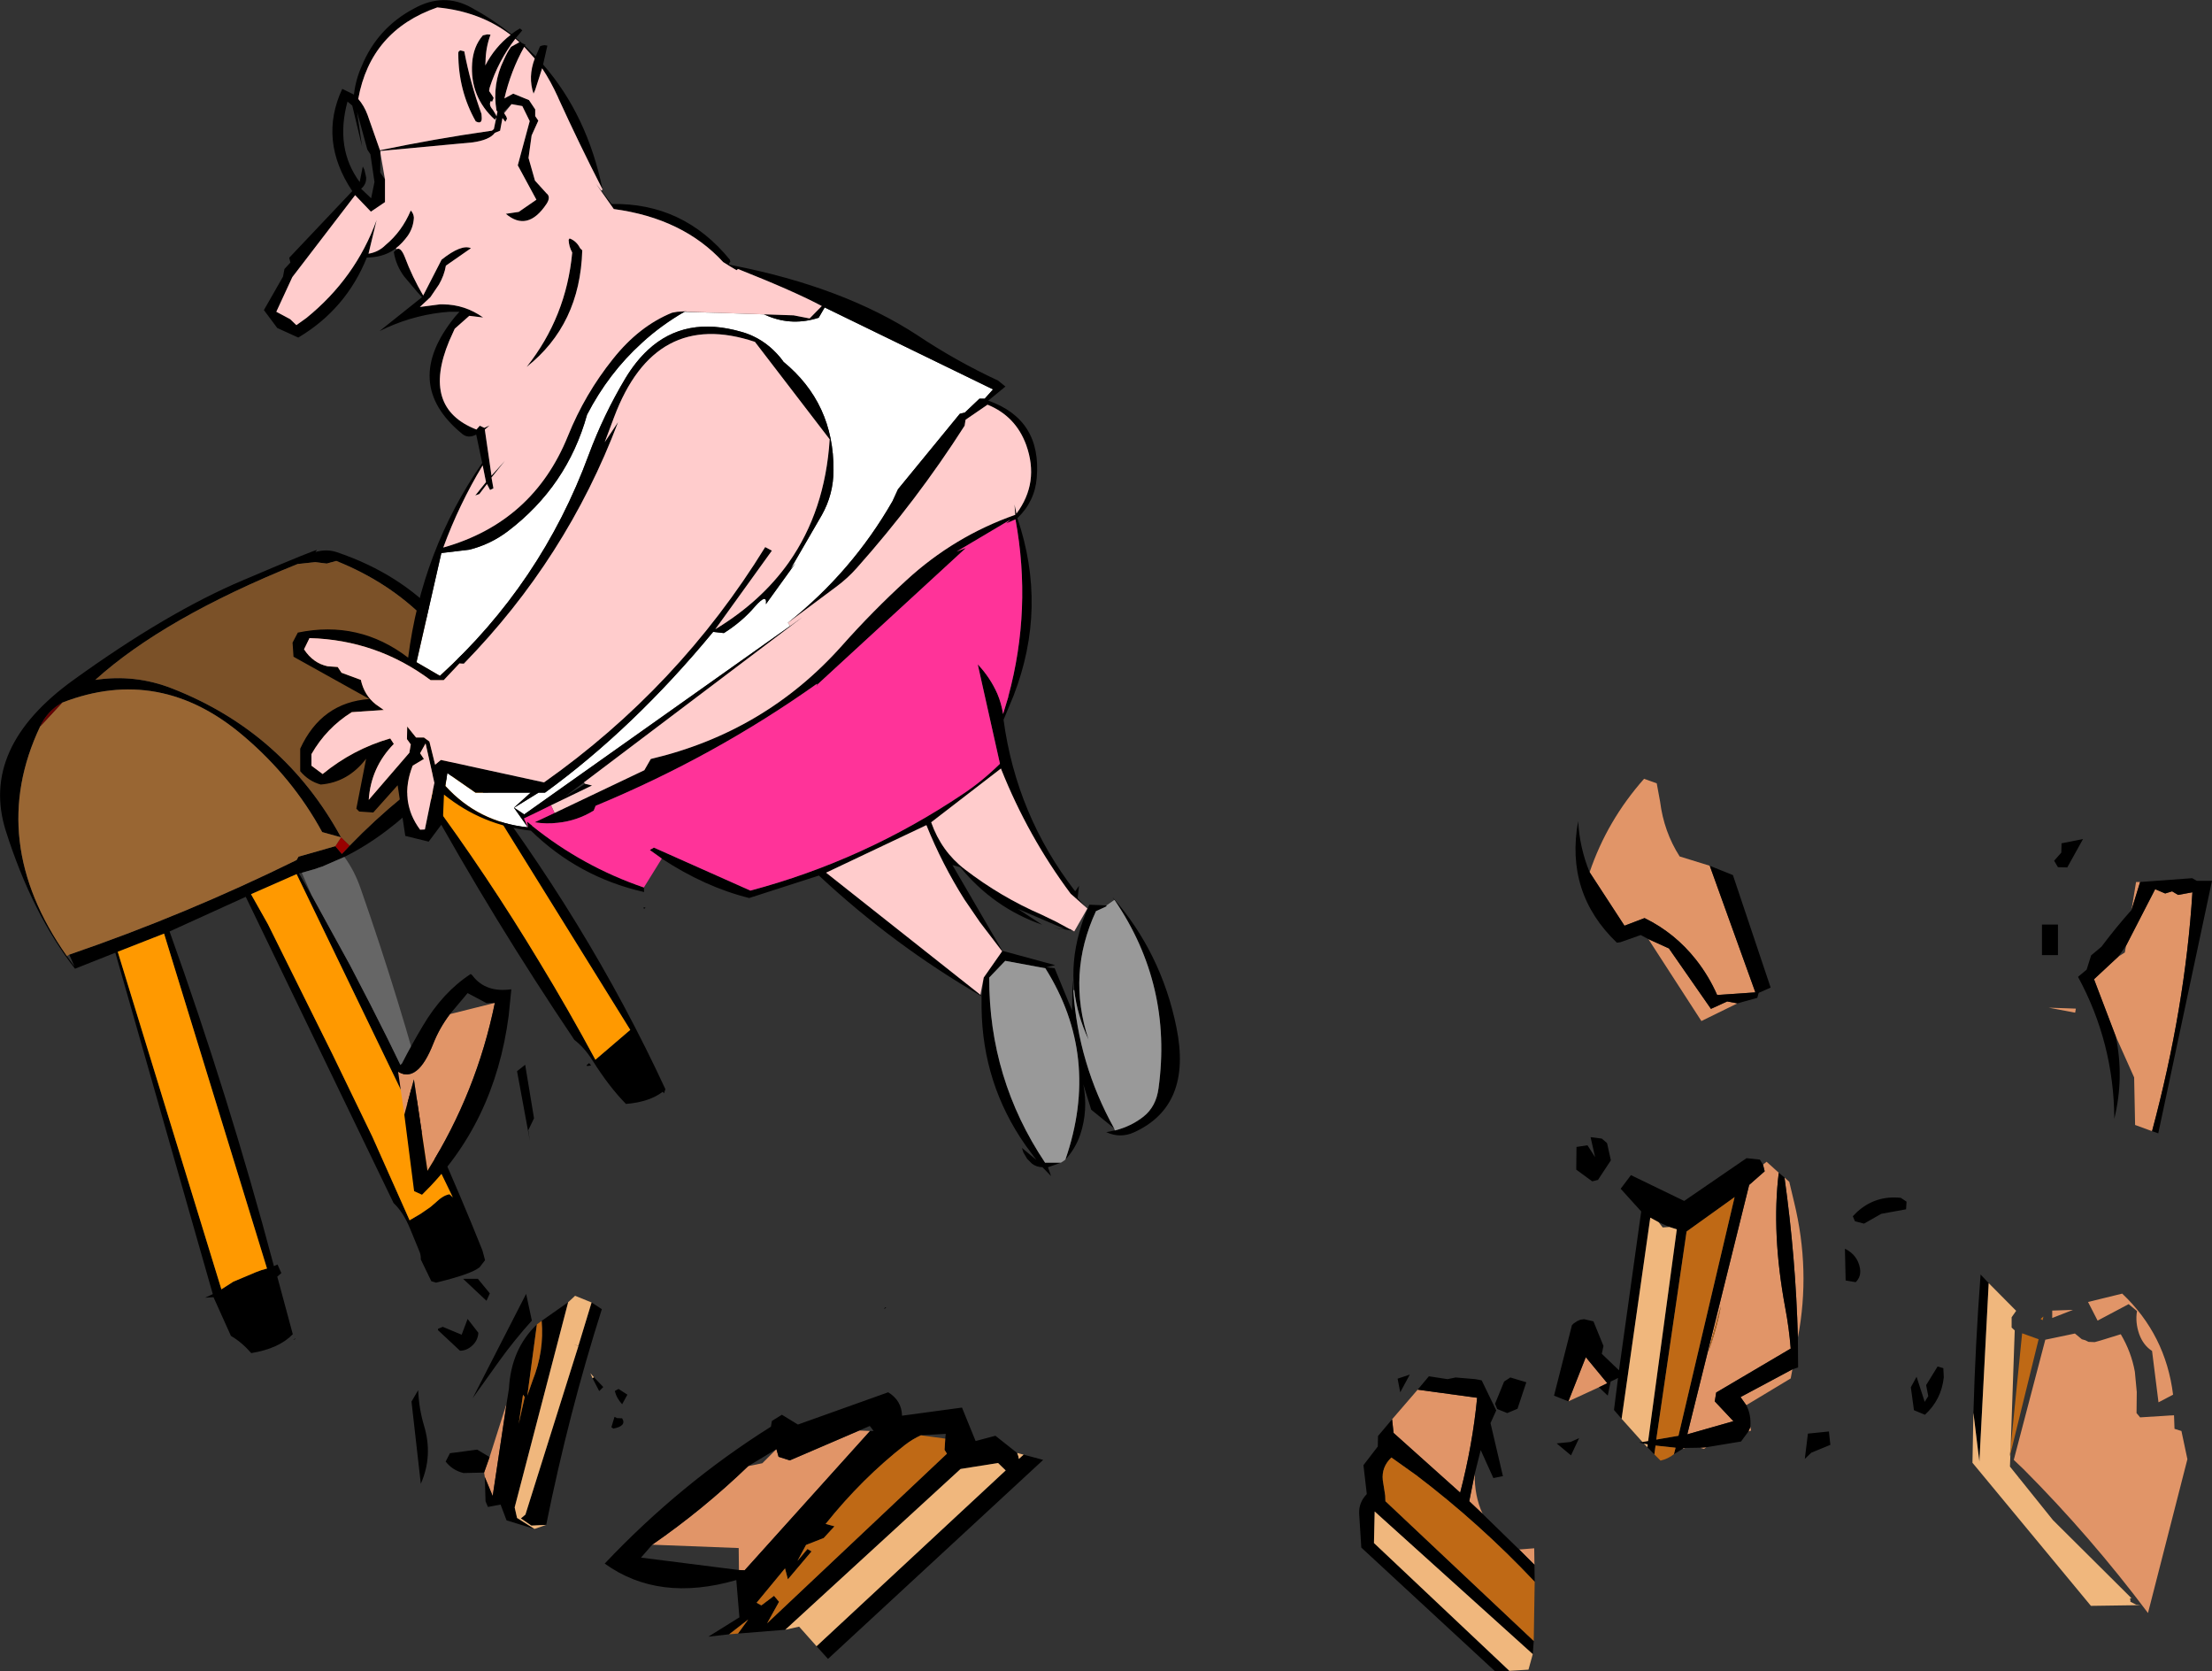
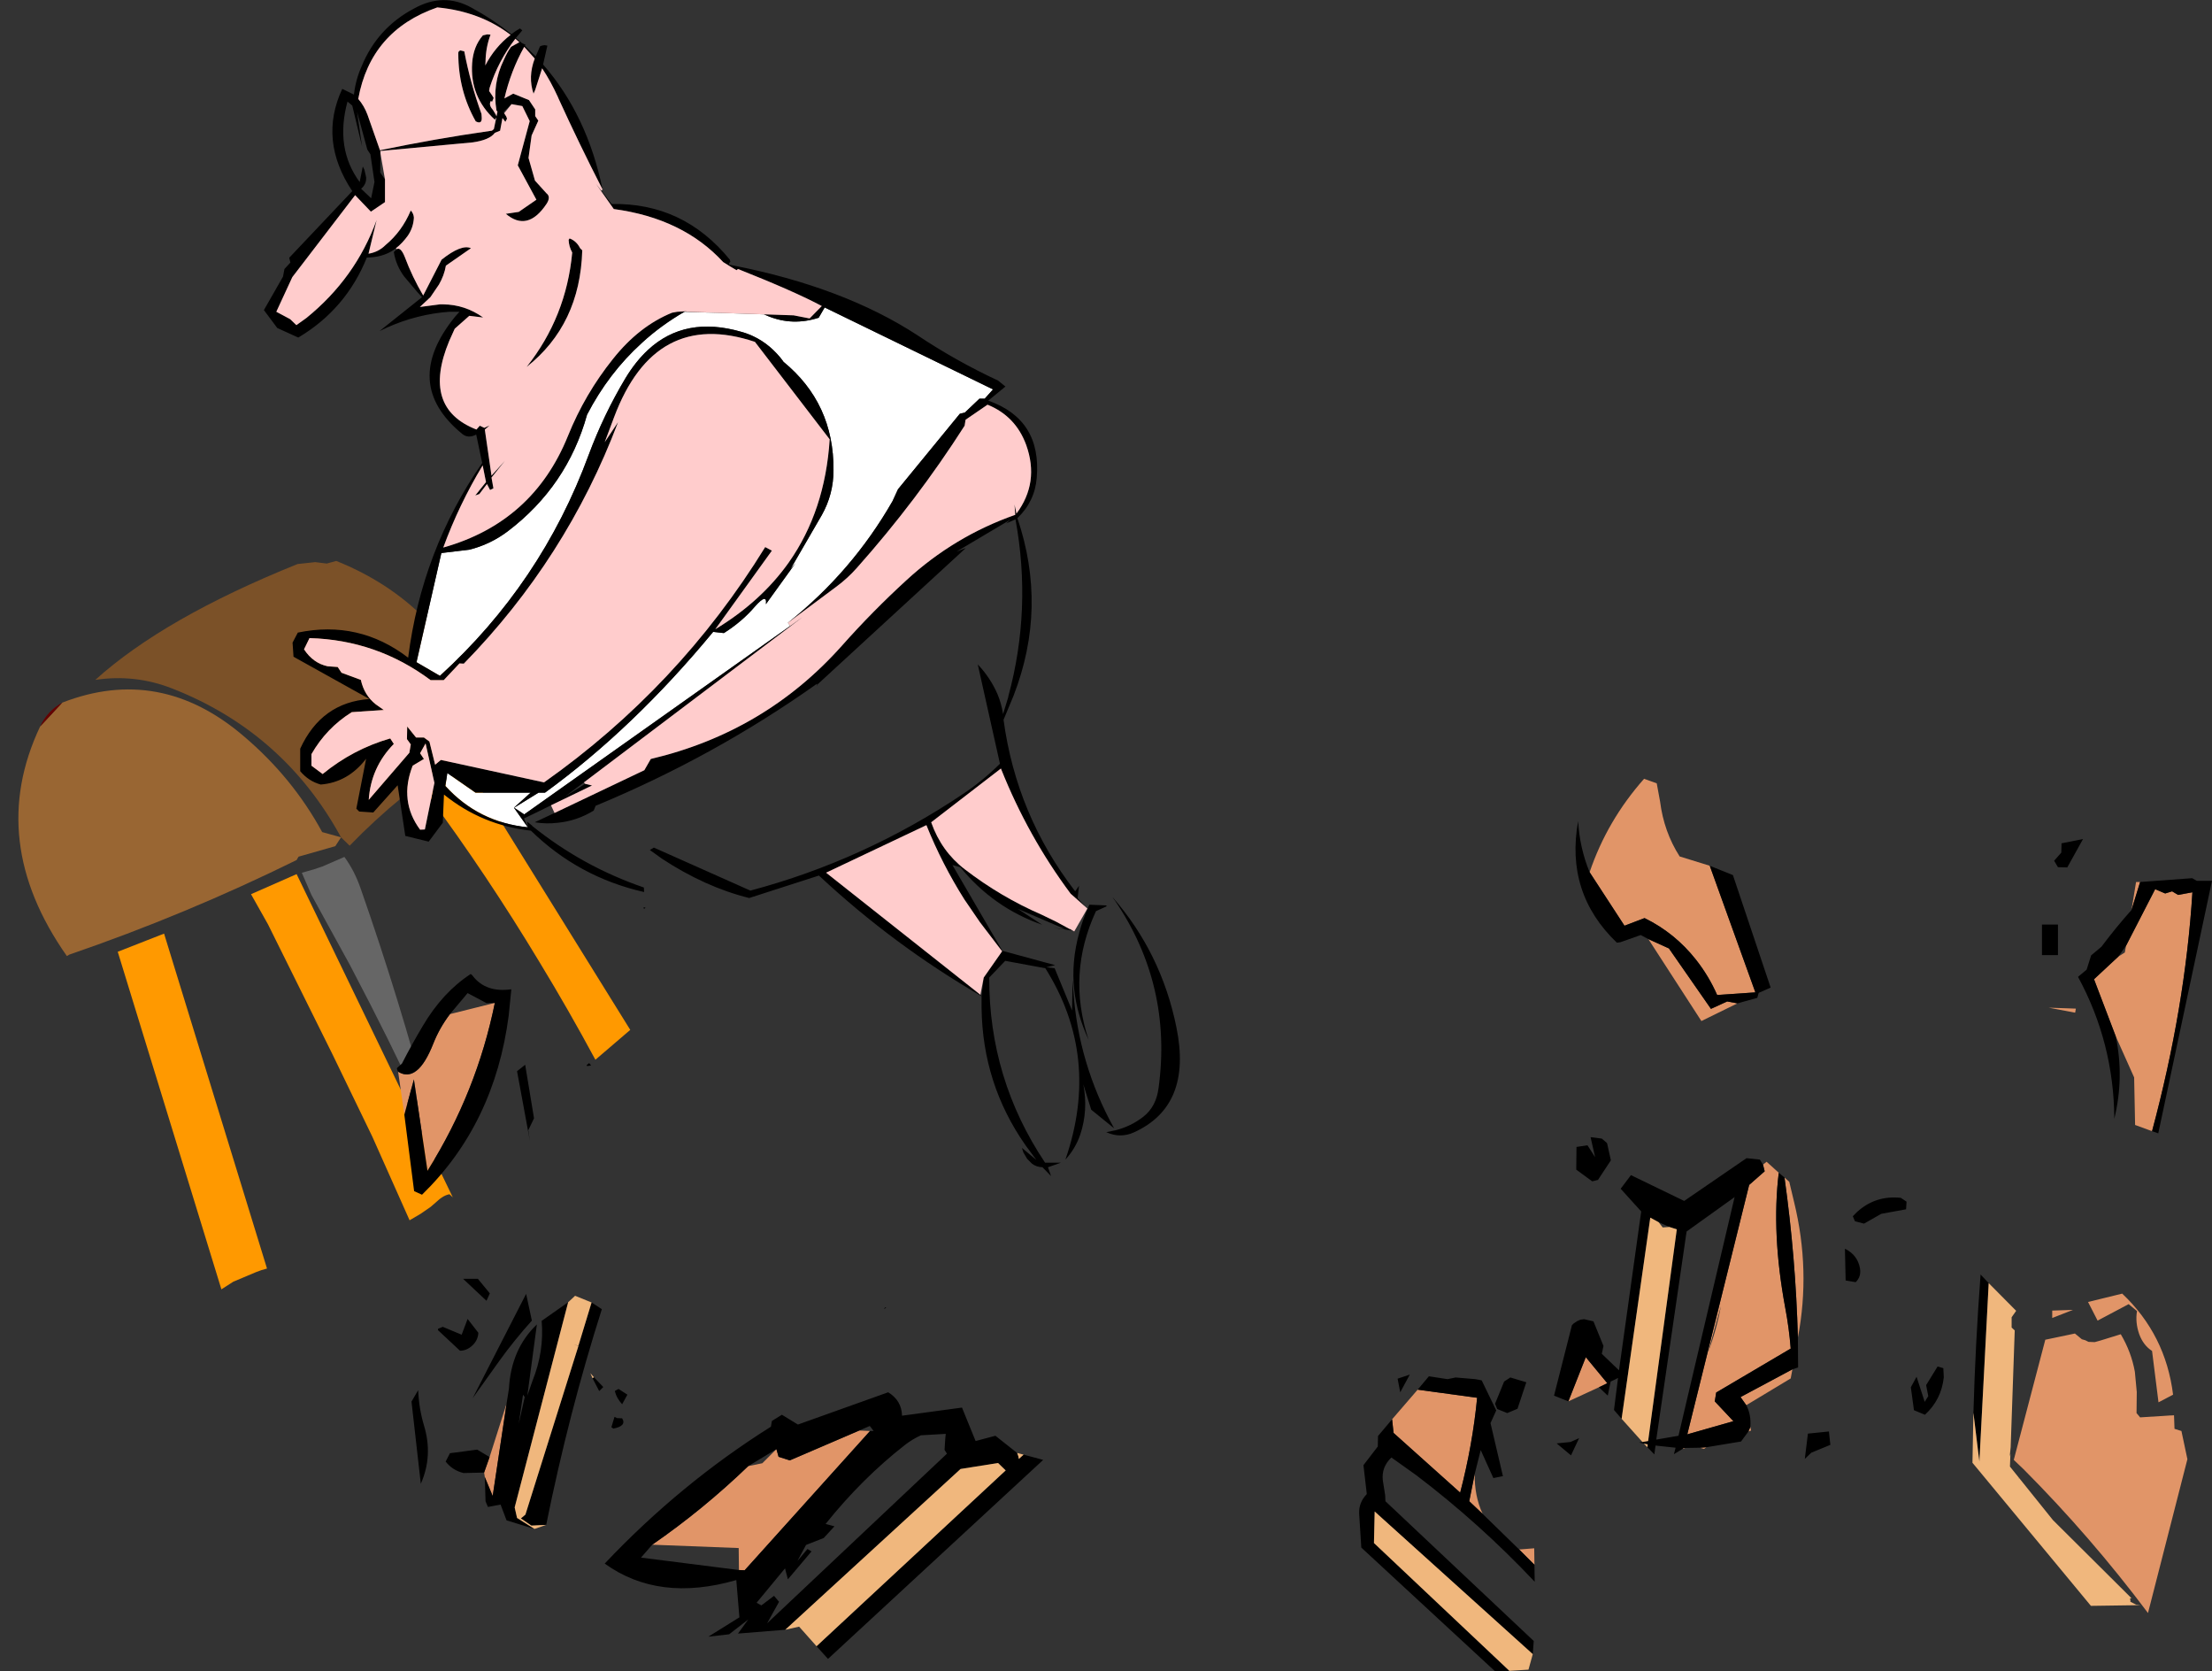
<svg xmlns="http://www.w3.org/2000/svg" height="349.75px" width="463.1px">
  <rect width="100%" height="100%" fill="#333333" stroke="none" />
  <g transform="matrix(1.0, 0.0, 0.0, 1.0, 7.5, -55.7)">
-     <path d="M84.05 295.1 Q89.0 306.15 93.5 317.4 L94.05 319.45 92.9 320.95 92.75 321.05 Q91.0 322.4 83.8 324.15 L82.8 323.85 80.6 319.3 Q80.65 318.3 80.2 317.35 L78.35 312.85 Q76.9 309.35 74.9 307.5 L43.95 243.4 Q35.95 247.05 28.0 250.65 40.4 285.2 49.85 320.7 L50.6 320.35 51.4 322.15 50.55 322.9 53.8 334.95 Q50.9 337.95 45.1 338.9 43.1 336.6 40.85 335.3 L37.2 327.2 35.45 327.3 37.05 326.55 16.65 255.1 8.2 258.45 Q-0.8 246.9 -6.3 229.55 -11.75 212.15 7.9 198.0 27.5 183.85 43.35 177.15 59.2 170.4 58.85 170.85 L58.5 171.25 Q60.85 170.55 62.95 171.25 89.6 180.2 97.3 208.95 L96.75 210.65 90.2 215.7 Q115.5 248.45 131.8 283.65 L131.65 284.15 131.5 284.55 131.25 284.2 Q128.45 286.35 123.55 286.75 120.05 283.2 116.55 277.65 114.85 274.95 112.75 273.35 96.0 248.5 81.55 222.35 73.45 230.65 64.6 235.05 L60.0 237.05 59.1 237.35 58.55 237.55 55.75 238.35 55.7 238.4 55.1 238.5 57.7 243.0 65.8 257.75 70.0 265.85 Q77.4 280.3 84.05 295.1 M65.7 232.7 Q76.15 221.9 88.85 213.75 L88.4 212.95 88.85 213.7 92.9 210.3 96.55 210.25 Q94.85 207.05 93.5 203.7 84.6 181.8 62.9 173.1 L60.9 173.65 58.5 173.35 54.8 173.75 Q26.85 185.0 12.45 198.0 20.8 196.75 28.55 199.8 51.9 208.95 63.9 230.95 L59.95 229.85 Q53.75 218.45 43.55 209.8 26.05 194.8 5.55 202.75 2.4 204.5 0.9 207.75 -10.45 231.7 6.5 255.8 L8.1 258.0 7.0 255.5 Q31.35 247.15 54.6 235.7 L55.0 235.0 62.7 232.8 64.05 234.4 64.1 234.4 65.7 232.7 M82.0 222.0 Q94.45 238.8 105.5 257.15 111.55 267.1 117.15 277.5 L124.45 271.25 90.05 215.85 82.0 222.0 M54.6 238.65 L45.05 242.85 48.6 249.15 62.1 276.35 70.45 293.6 78.25 311.1 80.55 309.75 82.65 308.3 84.55 306.65 84.9 306.4 Q85.75 305.8 86.6 305.65 L87.3 306.3 54.6 238.65 M26.85 251.1 L17.15 254.9 38.85 325.55 41.35 323.95 46.1 321.95 Q47.2 321.5 48.4 321.2 L26.85 251.1 M54.35 335.95 Q53.4 336.4 54.3 335.85 L54.35 335.95" fill="#000000" fill-rule="evenodd" stroke="none" />
    <path d="M63.9 230.95 Q51.9 208.95 28.55 199.8 20.8 196.75 12.45 198.0 26.85 185.0 54.8 173.75 L58.5 173.35 60.9 173.65 62.9 173.1 Q84.6 181.8 93.5 203.7 94.85 207.05 96.55 210.25 L92.9 210.3 88.85 213.7 88.4 212.95 88.85 213.75 Q76.15 221.9 65.7 232.7 L63.9 230.95" fill="#7b5128" fill-rule="evenodd" stroke="none" />
-     <path d="M65.7 232.7 L64.1 234.4 64.05 234.4 62.7 232.8 63.9 230.95 65.7 232.7" fill="#990000" fill-rule="evenodd" stroke="none" />
    <path d="M62.7 232.8 L55.0 235.0 54.6 235.7 Q31.35 247.15 7.0 255.5 L6.5 255.8 Q-10.45 231.7 0.9 207.75 L5.55 202.75 Q26.05 194.8 43.55 209.8 53.75 218.45 59.95 229.85 L63.9 230.95 62.7 232.8" fill="#996633" fill-rule="evenodd" stroke="none" />
    <path d="M84.05 295.1 Q77.4 280.3 70.0 265.85 L65.8 257.75 57.7 243.0 55.7 238.4 55.75 238.35 58.55 237.55 59.1 237.35 60.0 237.05 64.6 235.05 Q66.7 237.9 68.0 241.65 76.15 264.9 82.4 288.5 L84.2 294.4 84.05 295.1" fill="#666666" fill-rule="evenodd" stroke="none" />
    <path d="M82.0 222.0 L90.05 215.85 124.45 271.25 117.15 277.5 Q111.55 267.1 105.5 257.15 94.45 238.8 82.0 222.0 M54.6 238.65 L87.3 306.3 86.6 305.65 Q85.75 305.8 84.9 306.4 L84.55 306.65 82.65 308.3 80.55 309.75 78.25 311.1 70.45 293.6 62.1 276.35 48.6 249.15 45.05 242.85 54.6 238.65 M26.85 251.1 L48.4 321.2 Q47.2 321.5 46.1 321.95 L41.35 323.95 38.85 325.55 17.15 254.9 26.85 251.1" fill="#ff9900" fill-rule="evenodd" stroke="none" />
    <path d="M0.9 207.75 Q2.4 204.5 5.55 202.75 L0.9 207.75" fill="#660000" fill-rule="evenodd" stroke="none" />
    <path d="M440.55 240.3 L438.75 246.15 439.7 240.3 440.55 240.3 M435.45 272.6 L430.9 260.65 436.0 255.9 437.35 255.05 437.6 253.65 443.7 241.8 445.8 242.7 447.25 242.25 448.5 243.0 451.5 242.45 Q450.0 266.55 443.05 292.45 L439.5 291.15 439.3 281.2 435.45 272.6 M426.95 267.65 L421.4 266.6 427.1 266.8 426.95 267.65 M325.3 238.25 Q328.95 227.45 336.7 218.7 L339.35 219.65 340.05 223.45 Q340.85 229.8 344.15 234.95 L350.45 236.9 360.0 263.4 352.0 263.95 Q350.3 260.05 347.6 256.6 343.15 250.95 336.8 247.85 L332.6 249.45 325.3 238.25 M356.25 265.7 L348.7 269.4 337.6 252.25 341.9 254.2 350.7 266.85 354.1 265.3 356.25 265.7 M366.1 302.15 L367.1 303.05 368.1 307.25 Q371.6 321.6 368.9 335.65 368.45 318.95 366.1 302.15 M367.75 342.3 L367.4 344.2 358.1 349.8 356.9 348.1 367.75 342.3 M358.95 354.35 L359.1 355.1 358.55 355.3 358.95 354.35 M349.75 358.6 L349.25 358.95 348.4 358.7 349.75 358.6 M345.3 358.75 L344.85 358.9 344.9 358.75 345.3 358.75 M327.25 346.05 L320.85 349.0 324.5 339.75 329.0 345.2 327.25 346.05 M361.6 299.45 L362.35 298.85 364.9 301.15 Q363.35 313.8 366.25 329.4 367.05 333.6 367.4 337.95 L351.8 347.15 351.5 349.0 355.4 353.15 345.75 355.9 358.7 303.7 361.95 300.85 361.6 299.45 M352.8 329.0 L350.1 338.75 Q351.9 333.95 352.8 329.0 M422.15 330.0 L426.5 329.85 422.15 331.55 422.15 330.0 M438.15 328.65 L431.65 332.1 429.65 328.2 436.8 326.45 Q445.9 335.05 447.45 347.6 L444.4 349.2 443.05 338.45 Q441.2 337.25 440.35 334.9 439.5 332.45 439.9 330.1 L438.15 328.65 M428.35 336.0 L429.05 336.2 429.75 336.55 431.05 336.6 432.3 336.25 436.5 334.95 Q438.7 338.65 439.45 342.8 L439.85 347.05 439.8 351.45 440.55 352.35 447.65 351.9 447.75 354.75 449.2 355.2 450.45 361.1 442.2 393.3 Q430.2 377.3 416.15 363.2 L414.1 361.25 420.7 336.1 426.9 334.8 428.35 336.0 M96.1 265.6 Q92.3 284.25 82.2 300.4 L82.0 300.75 79.15 281.6 77.15 289.0 75.85 280.0 Q79.9 282.5 83.2 274.15 84.5 270.85 86.7 267.95 L96.1 265.6 M80.85 305.75 L80.85 305.85 80.85 305.75 M98.55 349.5 L95.65 368.8 94.0 364.85 93.85 363.9 95.0 360.65 98.55 349.5 M155.05 359.0 L155.5 360.6 157.85 361.35 172.4 355.1 174.65 355.2 148.4 384.35 147.2 384.3 147.15 379.7 129.05 379.0 Q139.7 371.65 149.15 362.55 L152.1 361.95 155.05 359.0 M289.3 346.55 L301.75 348.25 Q300.8 358.1 298.2 368.1 L284.25 355.6 283.95 352.75 289.3 346.55 M313.75 383.2 L310.55 380.0 313.7 379.75 313.75 383.2 M302.9 372.55 L300.1 369.9 301.25 364.15 Q301.15 368.75 302.9 372.55" fill="#e19568" fill-rule="evenodd" stroke="none" />
    <path d="M440.55 240.3 L451.45 239.5 452.4 240.05 455.6 240.05 444.35 292.9 443.05 292.45 Q450.0 266.55 451.5 242.45 L448.5 243.0 447.25 242.25 445.8 242.7 443.7 241.8 437.6 253.65 436.0 255.9 430.9 260.65 435.45 272.6 Q437.25 281.2 435.15 289.85 435.05 273.95 427.55 260.15 L429.35 258.65 430.3 255.65 432.45 253.85 Q435.45 249.85 438.75 246.15 L440.55 240.3 M424.05 234.15 L424.1 232.2 428.6 231.3 425.3 237.25 423.35 237.2 422.55 235.85 424.05 234.15 M420.0 255.6 L420.0 249.2 423.35 249.2 423.35 255.6 420.0 255.6 M325.3 238.25 L332.6 249.45 336.8 247.85 Q343.15 250.95 347.6 256.6 350.3 260.05 352.0 263.95 L360.0 263.4 350.45 236.9 355.3 238.85 363.2 262.4 360.7 263.5 360.4 264.55 356.25 265.7 354.1 265.3 350.7 266.85 341.9 254.2 337.6 252.25 336.0 251.4 331.75 252.9 331.0 253.0 Q320.15 242.6 322.9 227.55 323.2 233.15 325.3 238.25 M390.45 306.4 L391.65 307.2 391.55 308.8 386.35 309.75 382.75 311.8 380.85 311.3 380.4 310.25 381.3 309.35 Q385.15 305.85 390.45 306.4 M325.5 293.7 L327.85 294.0 328.95 294.95 329.75 298.55 327.05 302.65 325.85 302.95 322.5 300.5 322.55 295.75 324.85 295.4 326.45 297.9 325.5 293.7 M364.9 301.15 L366.1 302.15 Q368.45 318.95 368.9 335.65 L368.95 341.9 367.75 342.3 356.9 348.1 358.1 349.8 Q359.15 351.8 358.95 354.35 L358.55 355.3 357.0 357.4 349.75 358.6 348.4 358.7 345.3 358.75 344.9 358.75 344.85 358.9 342.95 360.05 343.3 358.7 339.1 358.25 338.85 360.1 337.4 358.6 337.45 358.0 336.65 357.85 335.65 357.6 336.35 357.5 337.55 357.3 343.55 313.0 342.0 312.5 339.75 311.5 338.0 310.55 332.0 352.65 330.4 350.8 331.25 344.1 Q330.5 344.5 329.7 344.85 L329.1 347.8 327.25 346.05 329.0 345.2 324.5 339.75 320.85 349.0 317.85 347.8 321.6 333.05 321.95 332.7 322.7 332.2 323.4 331.9 324.15 331.8 324.8 331.95 326.1 332.25 328.2 337.4 327.85 339.05 331.45 342.5 336.1 309.25 331.8 304.5 333.95 301.65 345.1 307.05 358.15 298.1 360.95 298.4 361.6 299.45 361.95 300.85 358.7 303.7 345.75 355.9 355.4 353.15 351.5 349.0 351.8 347.15 367.4 337.95 Q367.05 333.6 366.25 329.4 363.35 313.8 364.9 301.15 M392.55 346.05 L393.75 343.85 395.45 349.1 396.2 347.9 395.75 345.6 398.15 341.7 399.35 342.05 399.45 343.95 Q398.95 348.65 395.5 351.8 L393.2 350.85 392.55 346.05 M378.75 317.05 Q381.4 318.35 381.9 321.15 382.2 322.9 381.0 324.05 L378.9 323.7 378.75 317.05 M355.65 306.25 L345.6 313.45 339.25 357.0 343.9 356.2 355.65 306.25 M375.7 358.1 L371.7 359.75 370.35 361.05 371.0 355.75 375.4 355.3 375.7 358.1 M408.85 324.25 L406.9 361.6 405.65 351.4 Q406.05 337.15 407.15 322.45 L408.85 324.25 M415.0 364.9 L415.1 365.05 415.2 365.15 415.15 365.15 415.0 364.9 M96.1 265.6 L94.35 265.65 90.4 263.55 86.7 267.95 Q84.5 270.85 83.2 274.15 79.9 282.5 75.85 280.0 L75.7 279.7 75.6 279.4 75.65 279.2 76.65 278.3 Q78.7 274.3 81.0 270.45 85.15 263.4 91.05 259.55 L91.35 259.8 91.55 260.05 Q94.3 263.5 99.55 262.75 L99.0 268.25 Q96.05 290.95 80.85 305.75 L79.2 305.0 77.15 289.0 79.15 281.6 82.0 300.75 82.2 300.4 Q92.3 284.25 96.1 265.6 M103.1 292.25 L103.45 294.55 100.75 279.9 102.45 278.55 104.3 289.75 103.1 292.25 M116.25 278.7 Q114.6 279.05 115.85 278.2 L116.25 278.7 M78.65 349.05 L80.05 346.65 Q80.2 350.45 81.25 354.0 83.2 360.35 80.6 366.25 L78.65 349.05 M84.25 333.8 L85.2 333.4 89.15 335.05 90.4 331.75 92.65 334.65 Q92.55 336.2 91.45 337.25 90.25 338.4 88.8 338.4 L84.2 334.1 Q84.15 333.85 84.25 333.8 M95.05 326.4 L94.35 327.95 89.45 323.35 92.55 323.35 95.05 326.4 M111.45 328.25 L100.25 371.2 100.75 373.4 104.4 375.7 98.55 373.9 97.3 370.6 94.65 371.1 94.15 369.9 94.0 364.85 95.65 368.8 98.55 349.5 99.05 346.35 Q99.5 338.05 104.9 332.9 L102.9 347.8 104.0 344.65 Q106.45 338.55 105.9 332.15 L111.45 328.25 M106.85 374.85 L103.75 375.0 101.55 373.5 102.5 372.7 113.6 337.4 113.6 337.35 116.35 328.3 118.5 329.7 Q111.55 351.55 106.85 374.85 M102.65 326.5 L103.85 332.1 Q100.15 336.2 96.95 340.65 L91.45 348.35 102.65 326.5 M116.85 343.95 L118.8 346.0 117.95 346.85 116.55 344.15 116.85 343.95 M121.25 346.95 L121.25 346.8 122.0 346.4 123.85 347.6 122.75 349.6 Q121.6 348.35 121.25 346.95 M120.5 354.4 L121.15 352.25 121.7 352.5 122.75 352.55 Q123.75 354.15 120.9 354.7 L120.5 354.4 M102.35 348.1 L102.0 347.6 101.1 353.7 102.35 348.1 M93.85 363.9 L89.55 364.0 Q87.25 363.45 85.8 361.6 L86.7 359.85 92.4 359.1 95.0 360.65 93.85 363.9 M155.05 359.0 L149.15 362.55 Q139.7 371.65 129.05 379.0 L126.7 381.7 147.2 384.3 148.4 384.35 174.65 355.2 175.4 355.2 174.6 354.15 172.4 355.1 157.85 361.35 155.5 360.6 155.05 359.0 M145.15 397.75 L140.8 398.25 147.3 394.2 146.65 386.4 Q130.4 391.1 119.1 382.95 134.95 366.2 153.9 354.3 L154.1 353.1 156.2 351.8 159.55 353.85 178.45 347.1 Q181.25 348.8 181.35 352.0 L193.9 350.3 196.75 357.3 200.9 356.2 205.45 359.8 205.7 360.5 205.8 361.05 206.8 360.15 210.9 361.25 165.85 402.9 163.45 400.25 203.05 363.45 201.45 361.9 193.6 363.15 156.9 396.8 147.0 397.6 149.15 394.65 145.15 397.75 M185.3 356.1 Q183.55 356.9 182.05 358.05 173.0 365.1 165.35 374.65 L167.2 375.15 164.95 377.6 161.25 379.05 159.45 382.4 161.55 379.9 162.4 380.4 157.45 386.25 156.85 383.95 150.9 391.15 151.9 391.7 154.55 389.7 155.6 390.95 153.1 395.45 190.75 359.95 190.25 359.15 190.4 356.8 190.5 355.8 185.3 356.1 M177.9 329.3 L178.0 329.45 Q177.2 329.85 177.9 329.3 M289.3 346.55 L291.65 343.75 295.55 344.35 297.25 344.0 301.4 344.35 302.7 344.6 305.75 350.9 304.55 353.55 307.15 364.65 305.15 365.05 302.5 359.2 301.25 364.15 300.1 369.9 302.9 372.55 310.55 380.0 313.75 383.2 313.8 386.75 Q302.3 374.55 289.0 364.45 L283.8 360.75 Q281.7 362.75 282.0 365.5 L282.3 367.4 282.5 368.7 282.55 369.9 313.6 399.15 313.4 401.9 280.3 372.05 280.15 378.65 308.5 405.4 305.45 405.45 277.5 379.6 277.05 372.5 Q276.95 370.15 278.65 368.4 L277.95 362.35 280.95 358.45 281.0 356.25 283.95 352.75 284.25 355.6 298.2 368.1 Q300.8 358.1 301.75 348.25 L289.3 346.55 M285.1 344.25 L287.65 343.4 285.65 347.1 285.1 344.25 M318.4 357.8 L321.3 357.5 323.1 356.7 321.4 360.3 318.4 357.8 M307.4 344.85 L308.7 344.0 312.05 345.0 310.2 350.55 308.05 351.45 305.95 350.6 305.5 349.5 307.4 344.85" fill="#000000" fill-rule="evenodd" stroke="none" />
-     <path d="M342.95 360.05 Q341.8 361.0 340.15 361.4 L338.85 360.1 339.1 358.25 343.3 358.7 342.95 360.05 M355.65 306.25 L343.9 356.2 339.25 357.0 345.6 313.45 355.65 306.25 M352.8 329.0 Q351.9 333.95 350.1 338.75 L352.8 329.0 M419.7 331.75 L420.3 331.25 420.15 332.0 419.7 331.75 M413.4 360.0 L413.25 360.55 413.45 358.6 415.85 334.75 419.3 336.0 413.4 360.0 M104.9 332.9 L105.9 332.15 Q106.45 338.55 104.0 344.65 L102.9 347.8 104.9 332.9 M102.35 348.1 L101.1 353.7 102.0 347.6 102.35 348.1 M145.15 397.75 L149.15 394.65 147.0 397.6 145.15 397.75 M190.4 356.8 L190.25 359.15 190.75 359.95 153.1 395.45 155.6 390.95 154.55 389.7 151.9 391.7 150.9 391.15 156.85 383.95 157.45 386.25 162.4 380.4 161.55 379.9 159.45 382.4 161.25 379.05 164.95 377.6 167.2 375.15 165.35 374.65 Q173.0 365.1 182.05 358.05 183.55 356.9 185.3 356.1 L190.4 356.8 M313.6 399.15 L282.55 369.9 282.5 368.7 282.3 367.4 282.0 365.5 Q281.7 362.75 283.8 360.75 L289.0 364.45 Q302.3 374.55 313.8 386.75 L313.6 399.15" fill="#bf6915" fill-rule="evenodd" stroke="none" />
    <path d="M337.4 358.6 L336.65 357.85 337.45 358.0 337.4 358.6 M336.35 357.5 L332.0 352.65 338.0 310.55 339.75 311.5 340.6 312.6 342.0 312.5 343.55 313.0 337.55 357.3 336.35 357.5 M408.85 324.25 L414.6 330.05 413.65 331.4 413.65 333.55 414.3 334.15 413.45 358.6 413.25 360.55 413.4 360.0 413.3 362.65 422.3 373.85 438.75 390.2 Q438.45 390.2 438.45 390.3 L438.55 390.85 438.45 390.9 439.7 391.55 440.75 391.65 430.25 391.8 405.45 361.85 405.65 351.4 406.9 361.6 408.85 324.25 M415.0 364.9 L415.15 365.15 415.2 365.15 415.1 365.05 415.0 364.9 M111.45 328.25 L112.9 326.9 116.35 328.3 113.6 337.35 112.65 337.1 113.6 337.4 102.5 372.7 101.55 373.5 103.75 375.0 106.85 374.85 104.4 375.7 100.75 373.4 100.25 371.2 111.45 328.25 M116.55 344.15 L116.1 343.1 116.85 343.95 116.55 344.15 M156.9 396.8 L193.6 363.15 201.45 361.9 203.05 363.45 163.45 400.25 159.8 396.15 156.9 396.8 M206.8 360.15 L205.8 361.05 205.7 360.5 205.45 359.8 206.8 360.15 M308.5 405.4 L280.15 378.65 280.3 372.05 313.4 401.9 312.5 405.15 308.5 405.4" fill="#f0b77d" fill-rule="evenodd" stroke="none" />
    <path d="M156.5 131.35 Q153.85 127.8 150.25 126.1 149.0 125.5 147.7 125.15 135.95 121.75 128.2 128.9 125.6 131.3 123.45 134.85 118.85 142.55 115.75 150.9 105.85 177.8 84.6 197.15 L79.7 194.3 84.9 171.45 90.75 170.75 Q95.15 169.65 98.8 166.9 111.25 157.45 115.4 142.5 119.9 133.8 126.85 127.5 L126.95 127.4 Q130.95 123.75 135.8 120.95 L137.0 121.0 152.35 121.45 152.45 121.5 153.4 121.9 Q158.5 123.95 163.9 122.2 L165.15 120.05 200.4 137.2 198.65 139.15 197.55 139.15 194.5 142.05 193.45 142.3 180.5 158.1 179.35 160.6 Q170.9 175.35 157.45 186.05 L157.95 186.7 102.25 226.15 100.15 224.75 105.25 221.6 106.6 221.6 Q125.15 208.1 141.8 187.95 L144.05 188.2 Q147.85 185.8 150.5 182.7 153.15 179.7 152.85 182.15 L159.05 173.55 158.0 174.8 164.55 163.5 Q167.0 159.15 167.0 154.1 167.1 140.1 156.5 131.4 L156.5 131.35 M86.15 217.5 L92.05 221.6 103.6 221.6 100.1 224.75 103.0 228.85 Q92.65 227.8 85.75 220.2 L86.15 217.5" fill="#ffffff" fill-rule="evenodd" stroke="none" />
    <path d="M157.45 186.05 Q170.9 175.35 179.35 160.6 L180.5 158.1 193.45 142.3 194.5 142.05 197.55 139.15 198.65 139.15 200.4 137.2 165.15 120.05 163.9 122.2 Q158.5 123.95 153.4 121.9 L152.45 121.5 152.35 121.45 137.0 121.0 135.8 120.95 Q130.95 123.75 126.95 127.4 L126.85 127.5 Q119.9 133.8 115.4 142.5 111.25 157.45 98.8 166.9 95.15 169.65 90.75 170.75 L84.9 171.45 79.7 194.3 84.6 197.15 Q105.85 177.8 115.75 150.9 118.85 142.55 123.45 134.85 125.6 131.3 128.2 128.9 135.95 121.75 147.7 125.15 149.0 125.5 150.25 126.1 153.85 127.8 156.5 131.35 L156.05 131.05 156.5 131.4 Q167.1 140.1 167.0 154.1 167.0 159.15 164.55 163.5 L158.0 174.8 159.05 173.55 152.85 182.15 Q153.15 179.7 150.5 182.7 147.85 185.8 144.05 188.2 L141.8 187.95 Q125.15 208.1 106.6 221.6 L105.25 221.6 100.15 224.75 102.25 226.15 157.95 186.7 160.6 184.8 114.75 219.45 110.75 222.45 115.0 219.75 116.45 220.1 107.85 224.25 Q105.05 225.65 102.2 227.0 L103.05 228.9 102.85 227.65 103.9 228.5 103.9 228.55 Q114.45 237.05 127.3 241.45 L127.35 242.4 Q113.65 239.3 103.65 229.55 93.45 228.45 85.45 222.0 L85.2 227.9 82.25 231.85 77.35 230.65 75.75 220.05 70.65 225.75 67.7 225.55 67.1 224.95 69.15 214.5 Q65.35 219.45 59.65 219.9 57.1 219.2 55.35 217.1 L55.35 212.4 Q59.8 202.7 69.85 202.0 L53.95 193.15 53.75 190.2 54.85 188.1 Q67.65 185.45 77.95 193.35 80.8 170.9 93.45 152.6 L92.2 146.65 Q90.5 147.55 89.25 146.5 76.4 135.95 87.8 121.95 L88.7 120.95 86.6 120.95 84.95 121.1 Q78.15 121.9 71.95 125.0 L80.85 117.9 79.85 116.8 77.1 113.55 Q75.4 111.25 74.95 108.45 L75.55 107.85 Q76.4 107.35 77.25 109.5 78.8 113.65 81.1 117.55 L84.95 110.05 Q89.1 106.75 91.1 107.65 L85.85 111.3 Q85.5 113.35 84.4 115.25 L82.6 117.9 80.4 119.95 84.6 119.4 85.3 119.4 Q89.85 119.45 93.65 122.15 L90.75 121.8 87.7 124.5 86.55 127.05 Q80.7 141.1 92.25 145.6 L92.95 144.8 93.9 145.25 95.0 144.75 94.0 145.6 95.4 155.25 98.2 152.15 95.4 155.65 95.8 157.9 95.1 158.25 94.45 157.0 92.85 159.1 92.0 159.4 94.25 156.6 93.55 153.1 Q88.6 161.3 85.3 170.3 104.1 165.0 111.4 146.95 114.95 138.15 120.85 130.8 126.3 123.95 133.2 121.15 L134.3 120.95 136.1 120.85 135.8 120.95 136.35 120.95 158.65 121.7 162.0 122.35 164.55 119.75 Q158.85 116.7 147.0 112.0 L146.7 112.25 145.35 111.45 143.9 110.55 Q135.5 101.4 121.0 99.45 L117.3 94.2 118.4 95.6 120.55 98.4 Q135.55 98.1 145.3 110.05 L145.4 110.5 Q144.7 111.15 145.7 111.2 L145.95 111.25 Q169.15 115.8 184.55 125.85 192.55 131.2 201.45 135.35 L203.0 136.6 199.4 139.55 Q210.6 143.5 209.55 155.7 209.15 160.65 205.5 164.15 211.85 182.85 204.7 201.3 L202.6 206.35 Q205.3 226.3 217.6 242.25 L218.4 241.1 218.1 243.7 220.15 245.85 216.65 242.75 Q207.7 230.75 202.05 216.55 L187.45 227.8 Q189.6 233.9 194.5 237.65 202.05 243.45 210.6 247.15 L213.6 248.6 216.55 250.2 216.95 250.45 212.95 249.9 215.45 250.15 205.55 245.9 210.7 249.25 Q200.5 245.7 193.55 237.2 L191.9 236.75 202.35 254.7 213.4 257.7 211.55 258.15 213.3 258.35 216.95 267.2 217.05 260.8 217.2 262.95 Q218.25 278.35 225.75 291.85 L220.95 287.95 219.3 282.65 Q220.35 288.1 218.65 293.2 217.65 296.1 215.55 298.4 223.0 276.85 211.35 258.35 L202.95 256.8 199.6 260.3 Q199.55 281.5 211.3 299.05 L214.6 299.05 211.9 300.0 212.55 301.85 210.75 300.0 Q209.45 299.95 208.55 299.25 L207.55 298.25 206.75 296.9 206.45 295.95 209.45 298.45 207.2 295.4 Q198.2 282.55 198.0 266.65 L198.0 264.2 Q179.6 253.55 163.95 238.95 L149.35 243.65 Q140.1 241.35 131.05 235.4 L130.85 235.25 128.55 233.6 129.4 233.1 149.6 242.1 Q173.45 235.75 194.15 221.85 198.2 219.15 201.85 215.55 L197.2 194.75 Q199.8 197.5 201.3 200.9 202.15 202.9 202.5 205.15 L203.6 201.55 203.6 201.45 Q208.55 183.2 205.1 164.4 L203.15 165.25 204.05 164.45 192.75 171.15 194.7 170.4 163.65 198.95 163.55 199.3 163.55 198.8 Q142.05 214.05 117.2 224.35 L116.8 225.35 Q113.3 227.5 109.3 227.9 106.9 228.2 104.45 227.8 L108.6 225.85 127.4 216.9 128.75 214.55 Q152.7 208.9 168.8 190.8 175.15 183.65 182.25 177.15 192.25 167.95 205.05 163.45 L204.9 161.3 205.3 163.2 Q210.15 156.7 207.35 148.85 205.15 142.8 199.25 140.4 L194.65 143.55 194.45 144.8 Q184.45 160.45 171.9 174.55 170.0 176.7 167.65 178.45 L157.45 186.05 M75.4 107.65 L74.8 108.1 Q72.4 109.6 69.3 109.6 64.95 120.4 54.95 126.35 L50.55 124.35 47.75 120.6 51.75 113.6 52.05 112.0 53.3 110.65 53.05 109.65 66.25 95.7 Q59.15 85.05 64.15 74.3 L66.6 75.5 Q66.95 72.4 68.2 69.6 71.5 61.55 79.15 57.5 85.35 54.05 91.2 57.3 95.7 59.75 99.55 62.85 100.4 62.2 101.35 61.65 L101.85 62.05 100.5 63.65 101.75 64.7 101.95 64.8 102.5 65.05 102.4 65.3 104.65 67.5 105.05 66.6 105.55 65.4 Q105.95 65.2 106.5 65.15 L107.1 65.25 106.2 69.2 Q115.45 79.8 118.65 95.35 113.8 85.9 109.4 76.25 L109.3 76.0 Q107.8 72.7 106.0 70.0 L104.55 74.5 104.2 75.3 Q103.0 71.8 104.45 67.95 L102.25 65.5 Q99.45 70.5 98.1 76.3 L99.95 75.3 103.25 76.65 104.55 78.6 104.55 80.0 105.2 80.95 103.8 84.05 103.15 88.75 104.5 93.5 106.9 96.15 Q107.9 96.9 106.9 98.4 102.95 104.3 98.4 100.45 L101.1 100.05 104.8 97.5 100.9 90.3 103.4 81.05 101.85 77.9 99.6 77.5 98.0 79.05 97.95 79.2 98.05 79.4 98.5 80.1 98.65 80.55 98.3 81.2 97.7 80.4 97.2 83.05 96.1 83.5 Q95.0 85.0 91.45 85.5 L72.1 87.3 72.15 87.55 72.15 87.8 72.1 91.8 73.1 93.25 73.1 98.0 70.15 100.0 66.85 96.55 53.7 113.7 50.35 120.95 53.25 122.5 54.55 123.75 56.65 122.25 Q66.95 113.9 71.35 101.75 L69.65 108.8 Q71.75 108.45 73.2 107.0 76.65 104.15 78.5 99.75 79.1 100.4 79.15 101.25 79.05 103.3 77.9 105.0 76.75 106.6 75.4 107.65 M88.9 66.25 L89.7 66.45 Q90.95 73.05 93.3 79.55 L93.35 80.25 Q93.45 81.8 92.1 81.1 88.45 74.65 88.45 66.9 88.4 66.4 88.9 66.25 M99.5 65.5 L101.2 64.55 101.3 64.6 100.4 63.8 Q96.8 68.45 95.0 74.1 L94.9 74.75 95.55 75.7 95.85 76.2 95.5 77.05 95.3 76.8 Q94.7 77.6 95.7 78.7 L96.3 79.7 96.45 80.05 96.65 79.05 96.45 78.85 Q95.5 73.3 98.0 68.2 98.7 66.6 99.5 65.5 M94.5 62.9 L95.2 62.95 Q94.2 65.6 94.15 68.55 L94.1 69.4 Q96.1 65.55 99.4 63.0 93.0 58.1 84.05 57.25 70.1 62.1 67.5 76.4 68.75 77.85 69.45 79.75 L72.05 87.15 Q83.55 84.75 95.1 83.1 L95.5 83.05 95.9 82.7 96.4 80.3 96.1 80.75 Q90.85 75.95 91.35 68.9 91.6 65.4 93.6 63.1 L94.5 62.9 M68.3 86.35 L66.25 77.8 65.25 76.95 Q62.6 86.75 67.8 93.8 L68.45 90.55 68.8 91.25 69.15 92.8 Q69.25 94.25 68.1 95.2 L70.2 97.2 70.9 93.8 70.05 88.0 69.4 87.0 67.25 79.1 68.3 86.35 M63.2 195.3 L64.0 196.5 68.05 198.0 Q68.75 201.2 71.15 203.1 L72.85 204.3 66.15 204.75 Q60.85 208.05 57.7 213.55 L57.7 215.95 60.05 217.7 Q66.4 212.5 74.2 210.25 L74.95 211.4 Q70.15 216.3 69.7 223.1 L78.2 213.25 78.5 211.5 77.7 210.4 77.75 207.75 79.6 210.05 81.25 210.05 82.4 210.9 83.6 215.75 84.8 214.75 106.4 219.45 Q134.6 199.55 152.7 170.2 L154.1 170.95 142.25 187.4 Q151.85 181.6 157.65 173.4 165.25 162.6 166.2 147.65 L150.55 127.25 Q129.6 120.25 121.05 143.05 L119.1 148.25 121.9 144.05 Q111.1 172.6 89.6 194.6 L88.7 194.55 85.4 198.05 82.65 198.05 Q71.4 189.65 57.3 189.25 L56.15 191.6 Q58.05 194.5 61.1 195.15 L63.2 195.3 M114.4 108.1 Q113.95 123.65 102.75 132.5 111.05 122.05 112.3 108.55 111.6 107.3 111.55 105.9 L111.75 105.6 Q113.2 106.15 113.95 107.65 L114.4 108.1 M127.35 245.95 L127.2 245.65 127.65 245.6 127.35 245.95 M86.15 217.5 L85.75 220.2 Q92.65 227.8 103.0 228.85 L100.1 224.75 103.6 221.6 92.05 221.6 86.15 217.5 M81.6 211.3 L80.45 213.35 81.25 214.55 78.9 215.95 Q76.0 223.35 80.45 229.35 L81.45 229.3 83.45 219.55 81.6 211.3 M217.4 262.9 Q216.75 257.0 218.45 250.9 219.1 248.4 220.2 245.9 L220.55 245.05 224.15 245.2 224.15 245.4 221.95 246.4 Q215.85 259.55 220.4 273.3 218.0 268.15 217.4 262.9 M225.8 244.05 L225.4 243.45 Q235.65 255.15 238.8 270.75 242.15 287.15 229.9 292.7 227.0 294.0 224.1 292.65 L225.85 292.3 225.9 292.3 Q229.3 291.45 231.9 289.4 234.55 287.3 235.05 283.45 238.0 261.95 225.9 244.15 L225.8 244.05 M198.45 260.3 L202.3 254.8 197.65 248.7 194.4 243.95 Q189.7 236.5 186.45 228.4 L165.45 238.35 197.75 263.9 198.0 264.15 198.45 260.3" fill="#000000" fill-rule="evenodd" stroke="none" />
    <path d="M157.95 186.7 L157.45 186.05 167.65 178.45 Q170.0 176.7 171.9 174.55 184.45 160.45 194.45 144.8 L194.65 143.55 199.25 140.4 Q205.15 142.8 207.35 148.85 210.15 156.7 205.3 163.2 L204.9 161.3 205.05 163.45 Q192.25 167.95 182.25 177.15 175.15 183.65 168.8 190.8 152.7 208.9 128.75 214.55 L127.4 216.9 108.6 225.85 107.85 224.25 116.45 220.1 115.0 219.75 114.75 219.45 160.6 184.8 157.95 186.7 M216.55 250.2 L213.6 248.6 210.6 247.15 Q202.05 243.45 194.5 237.65 189.6 233.9 187.45 227.8 L202.05 216.55 Q207.7 230.75 216.65 242.75 L220.15 245.85 217.4 250.65 Q216.0 249.8 216.55 250.2 M118.4 95.6 L117.3 94.2 121.0 99.45 Q135.5 101.4 143.9 110.55 L145.35 111.45 146.7 112.25 147.0 112.0 Q158.85 116.7 164.55 119.75 L162.0 122.35 158.65 121.7 136.35 120.95 136.1 120.85 134.3 120.95 133.2 121.15 Q126.3 123.95 120.85 130.8 114.95 138.15 111.4 146.95 104.1 165.0 85.3 170.3 88.6 161.3 93.55 153.1 L94.25 156.6 92.0 159.4 92.85 159.1 94.45 157.0 95.1 158.25 95.8 157.9 95.4 155.65 98.2 152.15 95.4 155.25 94.0 145.6 95.0 144.75 93.9 145.25 92.95 144.8 92.25 145.6 Q80.7 141.1 86.55 127.05 L87.7 124.5 90.75 121.8 93.65 122.15 Q89.85 119.45 85.3 119.4 L84.6 119.4 80.4 119.95 82.6 117.9 84.4 115.25 Q85.5 113.35 85.85 111.3 L91.1 107.65 Q89.1 106.75 84.95 110.05 L81.1 117.55 Q78.8 113.65 77.25 109.5 76.4 107.35 75.55 107.85 L75.4 107.65 Q76.75 106.6 77.9 105.0 79.05 103.3 79.15 101.25 79.1 100.4 78.5 99.75 76.65 104.15 73.2 107.0 71.75 108.45 69.65 108.8 L71.35 101.75 Q66.95 113.9 56.65 122.25 L54.55 123.75 53.25 122.5 50.35 120.95 53.7 113.7 66.85 96.55 70.15 100.0 73.1 98.0 73.1 93.25 72.15 87.8 72.15 87.55 72.1 87.3 91.45 85.5 Q95.0 85.0 96.1 83.5 L97.2 83.05 97.7 80.4 98.3 81.2 98.65 80.55 98.5 80.1 98.05 79.4 99.6 77.5 101.85 77.9 103.4 81.05 100.9 90.3 104.8 97.5 101.1 100.05 98.4 100.45 Q102.95 104.3 106.9 98.4 107.9 96.9 106.9 96.15 L104.5 93.5 103.15 88.75 103.8 84.05 105.2 80.95 104.55 80.0 104.55 78.6 103.25 76.65 99.95 75.3 98.1 76.3 Q99.45 70.5 102.25 65.5 L104.45 67.95 Q103.0 71.8 104.2 75.3 L104.55 74.5 106.0 70.0 Q107.8 72.7 109.3 76.0 L109.4 76.25 Q113.8 85.9 118.65 95.35 L118.4 95.6 M88.9 66.25 Q88.4 66.4 88.45 66.9 88.45 74.65 92.1 81.1 93.45 81.8 93.35 80.25 L93.3 79.55 Q90.95 73.05 89.7 66.45 L88.9 66.25 M99.5 65.5 Q98.7 66.6 98.0 68.2 95.5 73.3 96.45 78.85 L96.65 79.05 96.45 80.05 96.3 79.7 95.7 78.7 Q94.7 77.6 95.3 76.8 L95.5 77.05 95.85 76.2 95.55 75.7 94.9 74.75 95.0 74.1 Q96.8 68.45 100.4 63.8 L101.3 64.6 101.2 64.55 99.5 65.5 M94.5 62.9 L93.6 63.1 Q91.6 65.4 91.35 68.9 90.85 75.95 96.1 80.75 L96.4 80.3 95.9 82.7 95.5 83.05 95.1 83.1 Q83.55 84.75 72.05 87.15 L69.45 79.75 Q68.75 77.85 67.5 76.4 70.1 62.1 84.05 57.25 93.0 58.1 99.4 63.0 96.1 65.55 94.1 69.4 L94.15 68.55 Q94.2 65.6 95.2 62.95 L94.5 62.9 M63.2 195.3 L61.1 195.15 Q58.05 194.5 56.15 191.6 L57.3 189.25 Q71.4 189.65 82.65 198.05 L85.4 198.05 88.7 194.55 89.6 194.6 Q111.1 172.6 121.9 144.05 L119.1 148.25 121.05 143.05 Q129.6 120.25 150.55 127.25 L166.2 147.65 Q165.25 162.6 157.65 173.4 151.85 181.6 142.25 187.4 L154.1 170.95 152.7 170.2 Q134.6 199.55 106.4 219.45 L84.8 214.75 83.6 215.75 82.4 210.9 81.25 210.05 79.6 210.05 77.75 207.75 77.7 210.4 78.5 211.5 78.2 213.25 69.7 223.1 Q70.15 216.3 74.95 211.4 L74.2 210.25 Q66.4 212.5 60.05 217.7 L57.7 215.95 57.7 213.55 Q60.85 208.05 66.15 204.75 L72.85 204.3 71.15 203.1 Q68.75 201.2 68.05 198.0 L64.0 196.5 63.2 195.3 M114.4 108.1 L113.95 107.65 Q113.2 106.15 111.75 105.6 L111.55 105.9 Q111.6 107.3 112.3 108.55 111.05 122.05 102.75 132.5 113.95 123.65 114.4 108.1 M81.6 211.3 L83.45 219.55 81.45 229.3 80.45 229.35 Q76.0 223.35 78.9 215.95 L81.25 214.55 80.45 213.35 81.6 211.3 M197.75 263.9 L165.45 238.35 186.45 228.4 Q189.7 236.5 194.4 243.95 L197.65 248.7 202.3 254.8 198.45 260.3 197.75 263.9" fill="#ffcccc" fill-rule="evenodd" stroke="none" />
-     <path d="M108.6 225.85 L104.45 227.8 Q106.9 228.2 109.3 227.9 113.3 227.5 116.8 225.35 L117.2 224.35 Q142.05 214.05 163.55 198.8 L163.55 199.3 163.65 198.95 194.7 170.4 192.75 171.15 204.05 164.45 203.15 165.25 205.1 164.4 Q208.55 183.2 203.6 201.45 L203.6 201.55 202.5 205.15 Q202.15 202.9 201.3 200.9 199.8 197.5 197.2 194.75 L201.85 215.55 Q198.2 219.15 194.15 221.85 173.45 235.75 149.6 242.1 L129.4 233.1 128.55 233.6 130.85 235.25 131.05 235.4 127.3 241.45 Q114.45 237.05 103.9 228.55 L103.9 228.5 102.85 227.65 103.05 228.9 102.2 227.0 Q105.05 225.65 107.85 224.25 L108.6 225.85" fill="#ff3399" fill-rule="evenodd" stroke="none" />
-     <path d="M214.6 299.05 L211.3 299.05 Q199.55 281.5 199.6 260.3 L202.95 256.8 211.35 258.35 Q223.0 276.85 215.55 298.4 215.1 298.75 214.6 299.05 M225.75 291.85 Q218.25 278.35 217.2 262.95 L217.4 262.9 Q218.0 268.15 220.4 273.3 215.85 259.55 221.95 246.4 L224.15 245.4 224.15 245.2 Q225.0 244.6 225.8 244.05 L225.9 244.15 Q238.0 261.95 235.05 283.45 234.55 287.3 231.9 289.4 229.3 291.45 225.9 292.3 L225.75 291.85" fill="#999999" fill-rule="evenodd" stroke="none" />
  </g>
</svg>